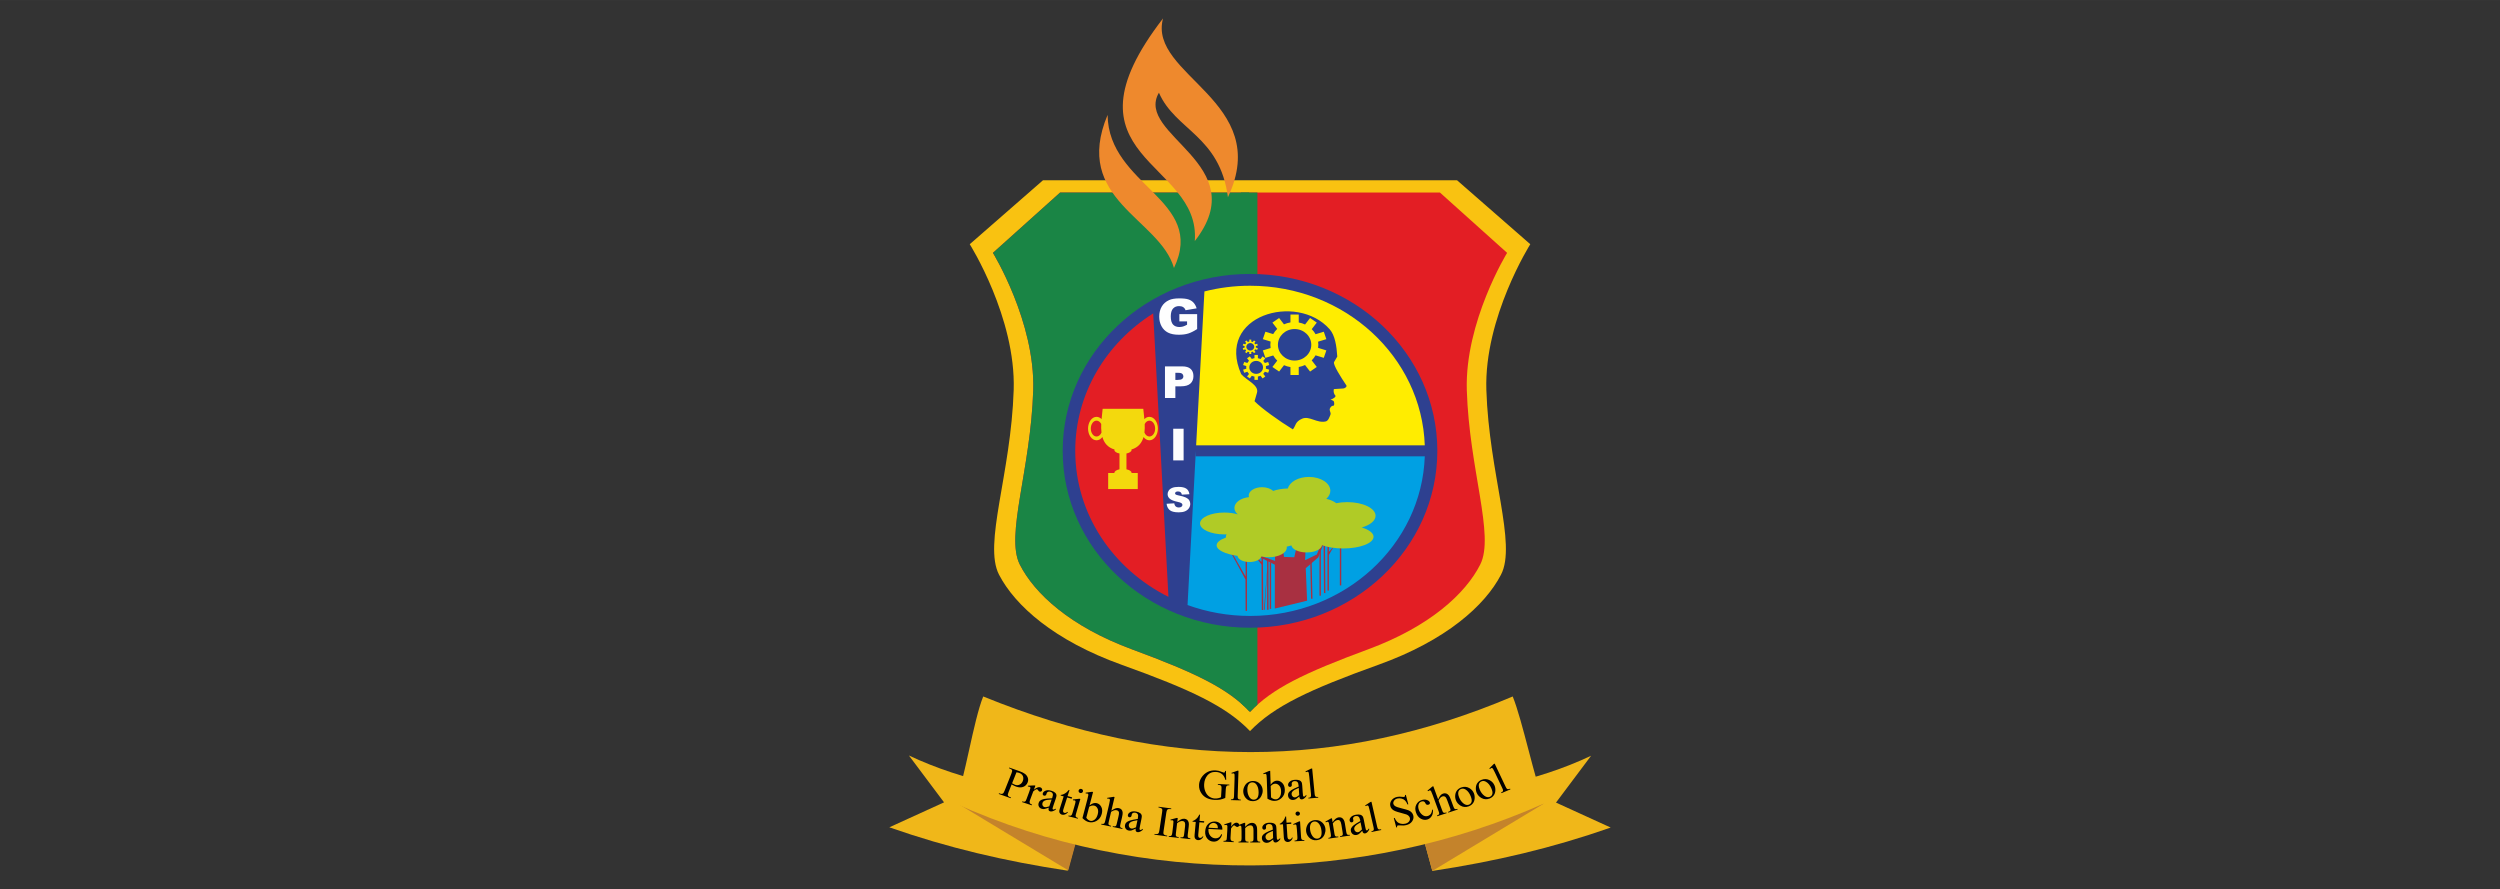
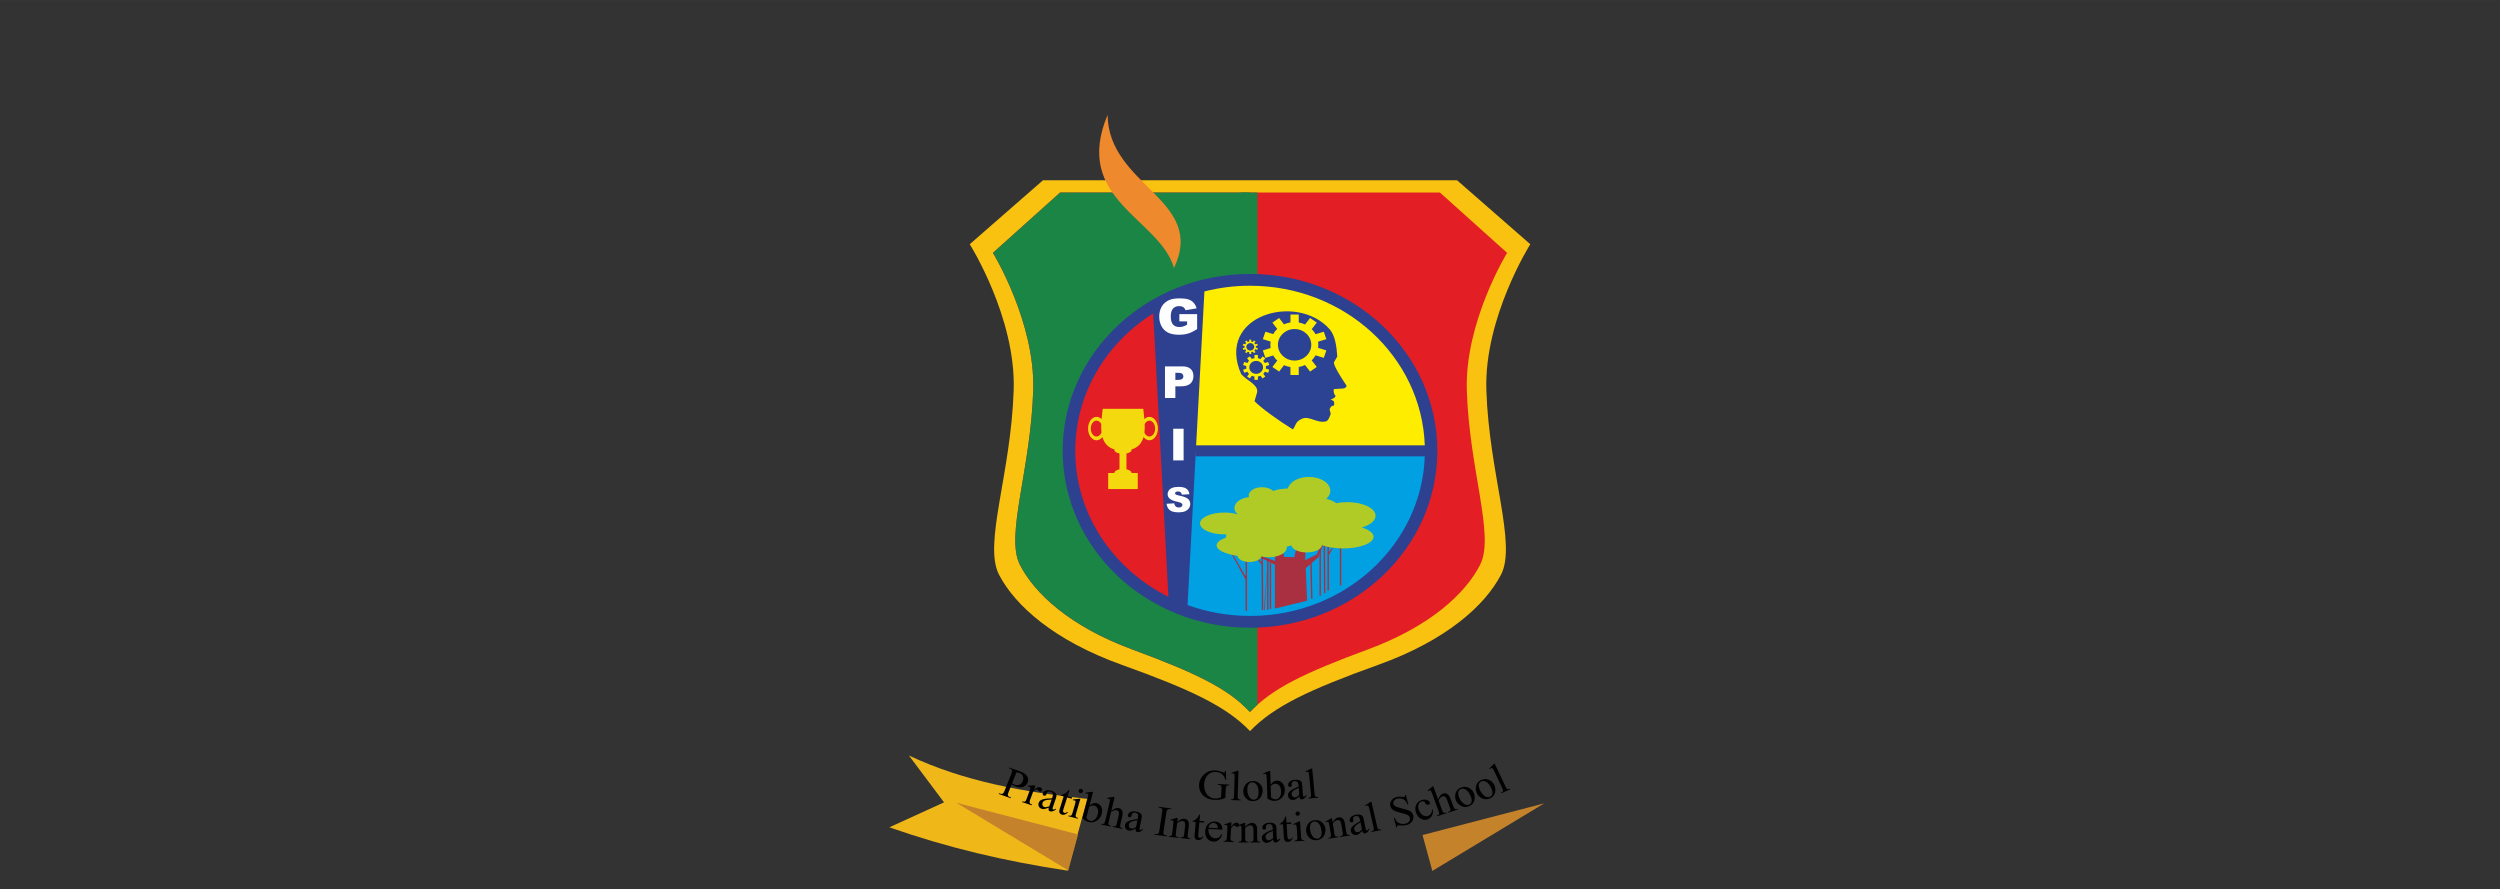
<svg xmlns="http://www.w3.org/2000/svg" xml:space="preserve" width="30.227mm" height="10.753mm" version="1.1" style="shape-rendering:geometricPrecision; text-rendering:geometricPrecision; image-rendering:optimizeQuality; fill-rule:evenodd; clip-rule:evenodd" viewBox="0 0 3014.26 1072.26">
  <rect x="0" y="0" width="3014.26" height="1072.26" fill="#333333" stroke="none" />
  <defs>
    <style type="text/css">
   
    .str0 {stroke:#1A8545;stroke-width:19.94;stroke-miterlimit:22.926}
    .fil0 {fill:none}
    .fil4 {fill:none;fill-rule:nonzero}
    .fil10 {fill:#FFED00}
    .fil8 {fill:#E31E24}
    .fil5 {fill:#EE892D}
    .fil15 {fill:#F0B719}
    .fil14 {fill:#F3D90D}
    .fil16 {fill:#C4832B}
    .fil12 {fill:#A83041}
    .fil13 {fill:#B0CB26}
    .fil3 {fill:#1A8545}
    .fil9 {fill:#00A0E3}
    .fil11 {fill:#2B4392}
    .fil6 {fill:#2E4090}
    .fil7 {fill:#FEFEFE;fill-rule:nonzero}
    .fil2 {fill:#E31E24;fill-rule:nonzero}
    .fil1 {fill:#F9C211;fill-rule:nonzero}
    .fil17 {fill:black;fill-rule:nonzero}
   
  </style>
    <clipPath id="id0" style="clip-rule:nonzero">
      <path d="M1817.13 304.85l-80.99 -72.72 -457.99 0 -80.99 72.72c0,0 51.15,83.28 48.6,165.68 -2.95,95.62 -33.86,175.08 -16.2,210.09 17.69,35.04 60.78,74.8 135.48,102.37 76.59,28.29 115.6,47.16 142.11,75.43 26.52,-28.27 65.53,-47.14 142.11,-75.43 74.7,-27.57 117.82,-67.33 135.48,-102.37 17.67,-35.01 -13.25,-114.47 -16.2,-210.09 -2.54,-82.4 48.59,-165.68 48.59,-165.68z" />
    </clipPath>
  </defs>
  <g id="Layer_x0020_1">
    <rect class="fil0" x="0" y="-0" width="3014.26" height="1072.26" />
    <g id="_3027718206096">
      <path class="fil1" d="M1845.06 294.44l-88.29 -77.11 -499.25 0 -88.29 77.11c0,0 55.75,88.3 52.98,175.68 -3.22,101.4 -36.92,185.65 -17.67,222.77 19.29,37.17 66.26,79.33 147.7,108.56 83.48,30.01 126.02,50.01 154.92,80 28.9,-29.99 71.43,-49.99 154.92,-80 81.43,-29.23 128.44,-71.39 147.69,-108.56 19.27,-37.12 -14.44,-121.37 -17.66,-222.77 -2.77,-87.37 52.97,-175.68 52.97,-175.68z" />
      <path class="fil2" d="M1817.13 304.85l-80.99 -72.72 -457.99 0 -80.99 72.72c0,0 51.15,83.28 48.6,165.68 -2.95,95.62 -33.86,175.08 -16.2,210.09 17.69,35.04 60.78,74.8 135.48,102.37 76.59,28.29 115.6,47.16 142.11,75.43 26.52,-28.27 65.53,-47.14 142.11,-75.43 74.7,-27.57 117.82,-67.33 135.48,-102.37 17.67,-35.01 -13.25,-114.47 -16.2,-210.09 -2.54,-82.4 48.59,-165.68 48.59,-165.68z" />
      <g style="clip-path:url(#id0)">
        <g>
          <polygon id="1" class="fil3 str0" points="990.69,76.93 1506.11,76.93 1506.11,999.66 990.69,999.66 " />
        </g>
      </g>
      <path class="fil4" d="M1817.13 304.85l-80.99 -72.72 -457.99 0 -80.99 72.72c0,0 51.15,83.28 48.6,165.68 -2.95,95.62 -33.86,175.08 -16.2,210.09 17.69,35.04 60.78,74.8 135.48,102.37 76.59,28.29 115.6,47.16 142.11,75.43 26.52,-28.27 65.53,-47.14 142.11,-75.43 74.7,-27.57 117.82,-67.33 135.48,-102.37 17.67,-35.01 -13.25,-114.47 -16.2,-210.09 -2.54,-82.4 48.59,-165.68 48.59,-165.68z" />
      <g>
-         <path class="fil5" d="M1402.26 22.19c-18.54,68.91 133.02,99.39 78.26,215.57 -9.78,-74.23 -63.41,-80.55 -83.2,-126.01 -29.89,51.18 115.76,86.12 43.24,178.9 7.57,-97.63 -169.31,-98.86 -38.3,-268.46z" />
        <path class="fil5" d="M1335.43 138.49c0.98,85.98 119.47,102.1 80.03,184.6 -17.07,-59.81 -122.97,-82.23 -80.03,-184.6z" />
      </g>
      <g>
        <g>
          <path class="fil6" d="M1507.15 330.26c124.73,0 225.85,95.49 225.85,213.3 0,117.8 -101.12,213.29 -225.85,213.29 -124.74,0 -225.86,-95.49 -225.86,-213.29 0,-117.81 101.12,-213.3 225.86,-213.3z" />
          <path class="fil7" d="M1421.96 387.53l0 -8.83 21.45 0 0 18.04c-4.11,2.64 -7.74,4.45 -10.88,5.4 -3.16,0.96 -6.9,1.44 -11.23,1.44 -5.33,0 -9.68,-0.86 -13.03,-2.58 -3.36,-1.71 -5.96,-4.26 -7.81,-7.66 -1.85,-3.38 -2.77,-7.29 -2.77,-11.68 0,-4.63 1.02,-8.65 3.03,-12.08 2.01,-3.41 4.98,-6.01 8.88,-7.79 3.04,-1.38 7.14,-2.05 12.29,-2.05 4.96,0 8.67,0.43 11.12,1.28 2.47,0.85 4.51,2.16 6.12,3.95 1.63,1.78 2.84,4.05 3.66,6.78l-13.35 2.27c-0.56,-1.62 -1.49,-2.84 -2.8,-3.7 -1.33,-0.86 -2.99,-1.28 -5.05,-1.28 -3.03,0 -5.45,1 -7.26,2.99 -1.81,1.99 -2.71,5.16 -2.71,9.46 0,4.58 0.92,7.86 2.74,9.82 1.81,1.96 4.37,2.95 7.63,2.95 1.55,0 3.02,-0.21 4.44,-0.63 1.4,-0.43 3.01,-1.15 4.83,-2.15l0 -3.97 -9.28 0zm-17.35 54.19l20.77 0c4.53,0 7.92,1.01 10.17,3.04 2.25,2.03 3.38,4.94 3.38,8.7 0,3.85 -1.24,6.87 -3.69,9.04 -2.45,2.17 -6.21,3.26 -11.25,3.26l-6.85 0 0 14.12 -12.53 0 0 -38.16zm12.53 16.31l3.07 0c2.43,0 4.13,-0.41 5.12,-1.2 0.98,-0.79 1.47,-1.8 1.47,-3.04 0,-1.2 -0.43,-2.2 -1.29,-3.04 -0.85,-0.84 -2.44,-1.26 -4.8,-1.26l-3.57 0 0 8.54zm-2.57 58.86l12.53 0 0 38.17 -12.53 0 0 -38.17zm-7.96 90.49l9.21 -0.54c0.2,1.41 0.61,2.48 1.23,3.22 1,1.2 2.43,1.79 4.29,1.79 1.39,0 2.45,-0.31 3.2,-0.92 0.75,-0.62 1.13,-1.33 1.13,-2.13 0,-0.77 -0.36,-1.47 -1.07,-2.07 -0.71,-0.61 -2.36,-1.18 -4.96,-1.72 -4.26,-0.9 -7.29,-2.1 -9.1,-3.6 -1.83,-1.5 -2.74,-3.4 -2.74,-5.72 0,-1.53 0.47,-2.96 1.41,-4.32 0.93,-1.36 2.33,-2.42 4.22,-3.19 1.88,-0.78 4.46,-1.17 7.73,-1.17 4.02,0 7.07,0.71 9.18,2.12 2.1,1.41 3.36,3.66 3.76,6.74l-9.13 0.51c-0.24,-1.35 -0.75,-2.33 -1.53,-2.94 -0.79,-0.61 -1.86,-0.92 -3.23,-0.92 -1.13,0 -1.98,0.23 -2.55,0.68 -0.57,0.45 -0.86,1.01 -0.86,1.66 0,0.47 0.24,0.89 0.7,1.27 0.45,0.4 1.53,0.76 3.24,1.1 4.25,0.86 7.28,1.74 9.1,2.62 1.84,0.89 3.18,1.97 4.02,3.29 0.83,1.31 1.25,2.77 1.25,4.4 0,1.89 -0.56,3.65 -1.67,5.27 -1.12,1.61 -2.67,2.82 -4.68,3.65 -1.99,0.83 -4.52,1.25 -7.56,1.25 -5.35,0 -9.04,-0.98 -11.1,-2.91 -2.05,-1.94 -3.22,-4.42 -3.49,-7.41z" />
          <path class="fil8" d="M1408.79 719.6c-66.81,-33.4 -112.35,-99.7 -112.35,-176.04 0,-69.12 37.33,-130.01 93.96,-165.7l18.4 341.73z" />
          <path class="fil9" d="M1441.83 543.71l0 6.5 276.04 0c-3.73,106.84 -96.62,192.41 -210.65,192.41 -26.57,0 -51.97,-4.67 -75.39,-13.14l10 -185.77z" />
          <path class="fil10" d="M1507.21 344.5c114.03,0 206.93,85.57 210.65,192.4l-275.67 0 9.98 -185.53c17.55,-4.48 35.99,-6.87 55.04,-6.87z" />
          <path class="fil11" d="M1603.08 396.85c-39.38,-44.58 -137.81,-16.65 -106.57,54.22 6.35,7.49 21.72,13.21 19.04,22.47l-2.94 10.18c8.36,8.63 29.77,23.89 46.18,33.99 3.77,-4.37 2.4,-9.13 11.22,-12.93 8.69,-3.73 17.83,5.76 28.39,3.33 3.12,-0.72 4.43,-4.96 5.7,-8.07 1.16,-2.82 -2.2,-5.33 -0.27,-8.26 0.9,-1.36 2.01,-2.67 3.43,-2.54 1.97,0.18 1.64,-4.3 0.7,-5.77l-3.76 -1.82c2.81,-0.31 7.12,-3.47 5.82,-4.8 -2.48,-2.54 -2.46,-7.71 -1.41,-7.78l11.13 -0.71c1.76,-0.11 4.57,-2.2 3.63,-3.61 -6.53,-9.7 -16.54,-25.47 -14.88,-28.29l3.86 -6.56c-0.82,-12.85 -2.7,-25.6 -9.27,-33.05zm-47.18 -8.13c-2.75,0.43 -5.36,1.22 -7.8,2.32l-5.87 -7.64 -8.09 5.55 5.83 7.58c-1.93,1.85 -3.58,3.97 -4.89,6.28l-9.39 -2.88 -3.09 8.98 9.37 2.87c-0.39,2.59 -0.39,5.23 0.01,7.82l-9.38 2.87 3.09 8.98 9.42 -2.89c1.32,2.3 2.96,4.41 4.89,6.25l-5.86 7.62 8.09 5.55 5.92 -7.69c2.41,1.09 5.02,1.87 7.75,2.29l0 9.58 10 0 0 -9.67c2.67,-0.47 5.23,-1.3 7.59,-2.4l6.07 7.89 8.09 -5.55 -6.11 -7.96c1.82,-1.8 3.38,-3.84 4.63,-6.06l9.93 3.04 3.09 -8.98 -9.95 -3.05c0.37,-2.47 0.37,-5 0.01,-7.47l9.94 -3.04 -3.09 -8.98 -9.89 3.03c-1.25,-2.23 -2.81,-4.29 -4.64,-6.1l6.08 -7.91 -8.09 -5.55 -6.03 7.84c-2.37,-1.13 -4.94,-1.95 -7.63,-2.42l0 -9.6 -10 0 0 9.5zm5 7.99c-11.1,0 -20.1,8.51 -20.1,19 0,10.49 9,18.99 20.1,18.99 11.11,0 20.11,-8.5 20.11,-18.99 0,-10.49 -9,-19 -20.11,-19zm-48.38 35.11c-1.13,0.18 -2.2,0.51 -3.2,0.96l-2.42 -3.14 -3.33 2.28 2.4 3.12c-0.8,0.77 -1.48,1.64 -2.01,2.58l-3.86 -1.19 -1.28 3.7 3.86 1.19c-0.16,1.07 -0.16,2.15 0,3.21l-3.86 1.19 1.28 3.7 3.88 -1.19c0.54,0.95 1.22,1.8 2,2.57l-2.41 3.13 3.33 2.28 2.43 -3.16c1,0.45 2.07,0.77 3.19,0.95l0 3.94 4.12 0 0 -3.98c1.11,-0.19 2.15,-0.53 3.13,-0.99l2.49 3.24 3.33 -2.28 -2.51 -3.27c0.75,-0.75 1.39,-1.59 1.9,-2.5l4.09 1.26 1.27 -3.7 -4.09 -1.26c0.14,-1.02 0.15,-2.05 0,-3.07l4.09 -1.26 -1.27 -3.7 -4.08 1.26c-0.51,-0.93 -1.16,-1.77 -1.9,-2.51l2.5 -3.26 -3.33 -2.28 -2.48 3.23c-0.98,-0.47 -2.03,-0.81 -3.14,-1l0 -3.96 -4.12 0 0 3.91zm2.06 3.29c-4.58,0 -8.28,3.5 -8.28,7.82 0,4.32 3.7,7.82 8.28,7.82 4.57,0 8.28,-3.5 8.28,-7.82 0,-4.32 -3.71,-7.82 -8.28,-7.82zm-8.3 -23.37c-0.65,0.1 -1.28,0.28 -1.84,0.55l-1.4 -1.81 -1.91 1.32 1.39 1.79c-0.46,0.44 -0.86,0.95 -1.17,1.49l-2.22 -0.68 -0.73 2.12 2.21 0.69c-0.09,0.61 -0.09,1.24 0.01,1.85l-2.22 0.68 0.73 2.13 2.23 -0.69c0.31,0.54 0.7,1.04 1.16,1.48l-1.39 1.8 1.91 1.32 1.41 -1.81c0.57,0.26 1.19,0.44 1.83,0.54l0 2.27 2.37 0 0 -2.29c0.63,-0.11 1.24,-0.31 1.79,-0.57l1.44 1.86 1.92 -1.32 -1.46 -1.88c0.44,-0.43 0.81,-0.91 1.1,-1.44l2.35 0.73 0.74 -2.13 -2.36 -0.73c0.09,-0.58 0.09,-1.18 0.01,-1.77l2.35 -0.73 -0.74 -2.12 -2.34 0.72c-0.29,-0.53 -0.67,-1.02 -1.1,-1.45l1.45 -1.87 -1.92 -1.32 -1.43 1.85c-0.56,-0.26 -1.17,-0.46 -1.8,-0.57l0 -2.28 -2.37 0 0 2.26zm1.19 1.88c-2.63,0 -4.77,2.02 -4.77,4.51 0,2.48 2.13,4.5 4.77,4.5 2.63,0 4.77,-2.01 4.77,-4.5 0,-2.48 -2.13,-4.51 -4.77,-4.51z" />
          <g>
            <polygon class="fil12" points="1537.05,652.33 1544.82,646.42 1548.11,671.45 1560.51,671.88 1564.38,654.8 1574.34,652.33 1573.63,675.36 1587.72,668.52 1595.06,650.79 1597.49,651.14 1589.45,671.99 1574.34,685.04 1575.98,724.22 1537.05,733.7 1537.05,696.16 1537.05,680.86 1505.5,665.16 1537.36,676.32 " />
            <polygon class="fil12" points="1595.86,654.72 1597.57,654.72 1598.05,715.03 1596.34,715.03 " />
            <polygon class="fil12" points="1527.72,673.45 1529.44,673.45 1529.44,735.26 1527.72,735.26 1527.72,691.14 1524.82,735.26 1523.91,735.26 1527.72,688.16 " />
            <polygon class="fil12" points="1521.01,670.7 1522.73,670.7 1523.06,735.44 1521.34,735.44 1521.01,680.71 1511.08,667.51 1521.01,677.6 " />
            <polygon class="fil12" points="1579.78,677.97 1581.48,677.97 1582.45,721.85 1580.75,721.85 " />
            <polygon class="fil12" points="1600.55,656.79 1602.26,656.79 1602.26,665.42 1608.95,657.66 1602.26,669 1602.26,712.07 1600.55,712.07 " />
            <polygon class="fil12" points="1590.9,663.49 1592.6,663.49 1592.6,718.22 1590.9,718.22 " />
            <polygon class="fil12" points="1530.93,677.97 1532.63,677.97 1532.63,734.15 1530.93,734.15 " />
            <polygon class="fil12" points="1501.82,674.59 1503.52,674.59 1503.52,736.47 1501.82,736.47 1501.66,698.64 1482.49,663.47 1485.59,666.69 1501.82,695.1 " />
            <polygon class="fil12" points="1615.45,657.25 1617.16,657.25 1617.16,705.83 1615.45,705.83 " />
          </g>
          <path class="fil13" d="M1478.11 648.11c-0.03,-0.27 -0.05,-0.54 -0.05,-0.81 0,-1.06 0.26,-2.08 0.75,-3.05 -0.87,0.03 -1.76,0.05 -2.64,0.05 -16.17,0 -29.29,-5.89 -29.29,-13.17 0,-7.27 13.11,-13.17 29.29,-13.17 5.99,0 11.57,0.81 16.21,2.19 -2.53,-2.17 -4.03,-4.86 -4.03,-7.76 0,-6.54 7.58,-11.98 17.51,-13 -0.18,-0.61 -0.28,-1.24 -0.28,-1.87 0,-5.59 7.21,-10.12 16.08,-10.12 5.59,0 10.52,1.8 13.4,4.53 4.51,-1.7 10.76,-2.81 17.76,-3 2.03,-7.9 12.63,-13.92 25.41,-13.92 14.23,0 25.77,7.47 25.77,16.67 0,3.64 -1.8,7.01 -4.87,9.75 5.04,1.19 9.2,3.02 11.97,5.26 4.09,-0.83 8.58,-1.3 13.29,-1.3 18.85,0 34.14,7.37 34.14,16.46 0,6.01 -6.69,11.27 -16.68,14.14 8.67,2.58 14.24,6.62 14.24,11.16 0,7.8 -16.4,14.11 -36.64,14.11 -9.9,0 -18.9,-1.52 -25.49,-3.98 -0.53,4.9 -8.6,8.78 -18.47,8.78 -9.64,0 -17.56,-3.71 -18.42,-8.44 -1.76,0.57 -3.67,1.07 -5.7,1.49 0.07,0.37 0.11,0.74 0.11,1.12 0,6.42 -9.78,11.64 -21.84,11.64 -3.13,0 -6.1,-0.36 -8.8,-0.99 -1.02,3.81 -7.04,6.73 -14.32,6.73 -7.73,0 -14.04,-3.29 -14.45,-7.43 -14.84,-2.15 -25.18,-7.02 -25.18,-12.67 0,-3.62 4.25,-6.92 11.2,-9.38z" />
        </g>
        <path class="fil14" d="M1329.48 492.85l48.98 0c0.23,3.33 0.86,7.71 1.31,12.48 1.7,-1.75 3.8,-2.77 6.07,-2.77 5.64,0 10.22,6.33 10.22,14.15 0,7.81 -4.58,14.15 -10.22,14.15 -2.74,0 -5.24,-1.51 -7.08,-3.94 -1.95,6.85 -6.18,12.55 -14.58,15.02 0.07,0.22 0.11,0.43 0.11,0.66 0,1.85 -2.52,3.45 -6.12,4.17l0 19.08c3.6,0.72 6.12,2.31 6.12,4.17 0,0.1 -0.01,0.19 -0.02,0.29l7.53 0 0 19.32 -35.67 0 0 -19.32 7.53 0c-0.01,-0.1 -0.02,-0.19 -0.02,-0.29 0,-1.85 2.52,-3.45 6.12,-4.17l0 -19.08c-3.6,-0.72 -6.12,-2.31 -6.12,-4.17 0,-0.23 0.04,-0.44 0.11,-0.66 -8.41,-2.46 -12.62,-8.17 -14.59,-15.02 -1.83,2.44 -4.33,3.94 -7.07,3.94 -5.64,0 -10.22,-6.34 -10.22,-14.15 0,-7.82 4.58,-14.15 10.22,-14.15 2.27,0 4.38,1.03 6.08,2.77 0.45,-4.78 1.08,-9.15 1.31,-12.48zm-1.4 28.66c-0.43,-3.37 -0.48,-6.87 -0.33,-10.3 -1.26,-2.46 -3.32,-4.07 -5.66,-4.07 -3.82,0 -6.92,4.29 -6.92,9.57 0,5.29 3.1,9.57 6.92,9.57 2.56,0 4.8,-1.92 5.99,-4.78zm52.09 -10.3c0.15,3.43 0.1,6.93 -0.33,10.3 1.2,2.85 3.43,4.78 5.99,4.78 3.82,0 6.92,-4.29 6.92,-9.57 0,-5.29 -3.1,-9.57 -6.92,-9.57 -2.34,0 -4.41,1.61 -5.66,4.07z" />
      </g>
      <g>
        <g>
-           <path class="fil15" d="M1703.36 963.48c75.85,-8.09 148.35,-20.75 215.04,-52.3l-42.32 56.49c21.98,10.03 43.96,20.06 65.94,30.1 -70.53,24.7 -139.53,40.89 -215.05,52.3l-23.6 -86.59z" />
          <path class="fil15" d="M1310.94 963.19c-75.86,-8.09 -148.35,-20.76 -215.05,-52.3l42.33 56.49c-21.98,10.03 -43.96,20.06 -65.94,30.09 70.52,24.71 139.53,40.9 215.04,52.3l23.61 -86.58z" />
        </g>
        <polygon class="fil16" points="1861.93,968.57 1726.97,1050.06 1715.17,1006.78 " />
        <polygon class="fil16" points="1153.07,967.89 1288.03,1049.39 1299.83,1006.09 " />
-         <path class="fil15" d="M1185.47 839.71c219.22,89.41 427.75,89.41 638.42,0 12,29.81 26.04,99.06 38.03,128.86 -219.68,97.99 -484.73,101.67 -710.42,0 12.01,-29.8 21.97,-99.05 33.96,-128.86z" />
      </g>
      <path class="fil0" d="M1159.09 939.74c232.13,95.65 462,107.05 688.72,0" />
      <g>
        <path class="fil17" d="M1219.74 945.74l-3.71 9.3c-0.79,2 -1.06,3.32 -0.78,3.97 0.35,0.91 1.17,1.6 2.43,2.04l1.29 0.46 -0.34 0.87 -14.45 -5.14 0.35 -0.86 1.28 0.45c1.42,0.51 2.62,0.43 3.58,-0.23 0.52,-0.36 1.15,-1.46 1.86,-3.26l8.2 -20.6c0.8,-2 1.08,-3.32 0.82,-3.96 -0.38,-0.93 -1.2,-1.61 -2.48,-2.06l-1.27 -0.45 0.34 -0.87 12.37 4.39c3.01,1.08 5.28,2.21 6.78,3.42 1.51,1.2 2.58,2.71 3.22,4.53 0.64,1.81 0.58,3.68 -0.18,5.58 -1.04,2.6 -2.79,4.39 -5.25,5.36 -2.46,0.99 -5.35,0.9 -8.67,-0.28 -0.81,-0.29 -1.66,-0.66 -2.55,-1.11 -0.91,-0.44 -1.85,-0.97 -2.84,-1.57zm0.54 -1.35c0.81,0.47 1.54,0.87 2.19,1.18 0.64,0.32 1.21,0.57 1.68,0.74 1.73,0.61 3.45,0.5 5.2,-0.32 1.75,-0.81 3.02,-2.21 3.81,-4.21 0.55,-1.38 0.77,-2.76 0.64,-4.15 -0.12,-1.39 -0.62,-2.57 -1.48,-3.54 -0.86,-0.97 -1.97,-1.71 -3.36,-2.19 -0.85,-0.31 -1.98,-0.54 -3.42,-0.71l-5.26 13.2zm28.09 2.91l-1.81 4.89c3.11,-2.62 5.67,-3.61 7.69,-2.94 0.9,0.3 1.56,0.82 1.95,1.55 0.4,0.73 0.48,1.44 0.22,2.13 -0.23,0.62 -0.64,1.08 -1.23,1.36 -0.6,0.29 -1.19,0.33 -1.78,0.13 -0.58,-0.19 -1.13,-0.68 -1.65,-1.47 -0.52,-0.79 -0.96,-1.25 -1.3,-1.36 -0.3,-0.1 -0.69,-0.05 -1.16,0.15 -0.98,0.4 -2.15,1.22 -3.5,2.44l-3.86 10.35c-0.45,1.21 -0.62,2.18 -0.53,2.9 0.05,0.49 0.3,0.98 0.75,1.44 0.45,0.46 1.19,0.86 2.21,1.21l-0.32 0.87 -11.74 -3.89 0.32 -0.88c1.17,0.39 2.09,0.51 2.78,0.35 0.52,-0.12 0.96,-0.42 1.33,-0.93 0.18,-0.24 0.51,-0.99 0.98,-2.24l3.11 -8.38c0.94,-2.52 1.45,-4.03 1.51,-4.55 0.07,-0.52 0.01,-0.94 -0.21,-1.25 -0.2,-0.32 -0.53,-0.55 -0.96,-0.7 -0.52,-0.17 -1.15,-0.24 -1.88,-0.22l0.08 -0.96 7.94 -0.36 1.05 0.35zm16.2 26.5c-2.97,1 -4.81,1.56 -5.51,1.64 -1.04,0.12 -2.07,0.02 -3.09,-0.29 -1.61,-0.5 -2.74,-1.43 -3.42,-2.77 -0.68,-1.36 -0.73,-2.87 -0.14,-4.55 0.36,-1.07 0.94,-1.91 1.71,-2.53 1.07,-0.87 2.61,-1.52 4.65,-1.95 2.04,-0.42 5.28,-0.72 9.71,-0.86l0.3 -0.86c0.75,-2.16 0.9,-3.77 0.45,-4.81 -0.45,-1.03 -1.37,-1.77 -2.76,-2.19 -1.06,-0.32 -1.99,-0.31 -2.8,0.04 -0.82,0.34 -1.35,0.86 -1.6,1.57l-0.42 1.4c-0.26,0.73 -0.65,1.24 -1.19,1.52 -0.53,0.28 -1.12,0.31 -1.76,0.11 -0.63,-0.19 -1.08,-0.55 -1.34,-1.09 -0.25,-0.54 -0.25,-1.17 0,-1.88 0.47,-1.37 1.65,-2.4 3.52,-3.09 1.87,-0.69 4.16,-0.62 6.83,0.21 2.06,0.63 3.63,1.48 4.72,2.53 0.83,0.79 1.29,1.78 1.4,2.98 0.07,0.77 -0.26,2.21 -0.98,4.32l-2.56 7.4c-0.71,2.07 -1.11,3.37 -1.19,3.86 -0.07,0.49 -0.04,0.85 0.09,1.07 0.15,0.22 0.34,0.37 0.59,0.44 0.28,0.09 0.53,0.1 0.78,0.06 0.42,-0.1 1.31,-0.47 2.64,-1.11l-0.46 1.34c-2.72,1.81 -4.94,2.45 -6.66,1.91 -0.83,-0.25 -1.4,-0.72 -1.71,-1.41 -0.3,-0.7 -0.24,-1.7 0.2,-2.99zm0.53 -1.56l2.87 -8.3c-2.88,0.16 -4.77,0.33 -5.65,0.5 -1.58,0.29 -2.78,0.72 -3.62,1.31 -0.84,0.59 -1.41,1.33 -1.73,2.22 -0.39,1.15 -0.36,2.2 0.11,3.19 0.47,0.98 1.18,1.61 2.12,1.89 1.29,0.4 3.25,0.12 5.89,-0.82zm24.39 -19.66l-2.29 7.22 5.43 1.55 -0.52 1.63 -5.45 -1.5 -4.54 14.26c-0.45,1.43 -0.54,2.45 -0.26,3.06 0.26,0.62 0.74,1.03 1.42,1.22 0.56,0.16 1.15,0.15 1.78,-0.03 0.63,-0.19 1.19,-0.56 1.69,-1.13l0.99 0.28c-1.1,1.42 -2.31,2.36 -3.65,2.86 -1.35,0.48 -2.59,0.56 -3.75,0.24 -0.78,-0.23 -1.48,-0.65 -2.09,-1.27 -0.62,-0.62 -0.97,-1.37 -1.09,-2.23 -0.11,-0.86 0.08,-2.07 0.59,-3.67l4.72 -14.84 -3.69 -1.05 0.24 -0.77c1.05,-0.08 2.19,-0.4 3.44,-0.95 1.25,-0.56 2.42,-1.31 3.56,-2.24 0.59,-0.49 1.49,-1.45 2.7,-2.86l0.78 0.22zm14.35 -1.39c0.71,0.19 1.25,0.59 1.62,1.19 0.36,0.61 0.45,1.25 0.25,1.91 -0.19,0.68 -0.62,1.2 -1.26,1.55 -0.65,0.36 -1.33,0.44 -2.03,0.26 -0.72,-0.19 -1.27,-0.59 -1.64,-1.21 -0.37,-0.62 -0.45,-1.27 -0.26,-1.94 0.2,-0.67 0.62,-1.18 1.26,-1.53 0.64,-0.34 1.33,-0.42 2.06,-0.23zm-1.27 12.13l-5.19 17.81c-0.4,1.38 -0.56,2.32 -0.47,2.83 0.07,0.52 0.29,0.94 0.64,1.27 0.36,0.33 1.09,0.65 2.2,0.94l-0.26 0.89 -11.37 -2.95 0.26 -0.89c1.14,0.29 1.93,0.39 2.37,0.28 0.46,-0.1 0.86,-0.37 1.24,-0.79 0.37,-0.42 0.75,-1.32 1.15,-2.67l2.49 -8.56c0.69,-2.38 1.06,-3.95 1.12,-4.7 0.03,-0.55 -0.05,-0.95 -0.26,-1.22 -0.19,-0.27 -0.51,-0.46 -0.95,-0.57 -0.48,-0.13 -1.1,-0.15 -1.84,-0.09l-0.1 -0.99 7.84 -0.89 1.13 0.29zm11.08 7.78c3.07,-2.48 5.92,-3.41 8.57,-2.79 2.41,0.57 4.27,2.04 5.55,4.42 1.29,2.37 1.48,5.26 0.59,8.64 -1.05,3.95 -3.27,6.81 -6.68,8.58 -2.94,1.52 -5.87,1.92 -8.81,1.24 -1.38,-0.32 -2.7,-0.88 -3.99,-1.69 -1.31,-0.81 -2.55,-1.86 -3.78,-3.15l6.05 -23.01c0.67,-2.52 1.02,-4.09 1.04,-4.71 0.02,-0.62 -0.08,-1.06 -0.29,-1.34 -0.23,-0.27 -0.54,-0.46 -0.96,-0.56 -0.48,-0.11 -1.12,-0.12 -1.91,-0.03l-0.12 -0.99 7.84 -1.06 1.16 0.27 -4.26 16.17zm-0.41 1.55l-3.5 13.29c0.67,1.01 1.41,1.83 2.23,2.46 0.83,0.63 1.73,1.07 2.71,1.3 1.56,0.37 3.22,-0.1 5,-1.4 1.77,-1.31 3.07,-3.5 3.88,-6.58 0.75,-2.85 0.65,-5.2 -0.3,-7.03 -0.94,-1.84 -2.26,-2.97 -3.99,-3.37 -0.91,-0.22 -1.87,-0.22 -2.89,0.01 -0.78,0.17 -1.82,0.61 -3.14,1.32zm30.6 -11.69l-3.86 16.38c2.38,-1.59 4.21,-2.54 5.46,-2.87 1.25,-0.32 2.45,-0.37 3.57,-0.13 1.35,0.28 2.42,0.88 3.23,1.78 0.8,0.9 1.26,2.15 1.37,3.75 0.08,1.13 -0.2,3.07 -0.86,5.84l-1.86 7.94c-0.33,1.41 -0.44,2.39 -0.32,2.97 0.08,0.42 0.3,0.79 0.66,1.11 0.36,0.31 1.09,0.58 2.18,0.81l-0.22 0.91 -11.61 -2.44 0.21 -0.9 0.54 0.11c1.11,0.23 1.9,0.24 2.41,0.01 0.51,-0.23 0.92,-0.63 1.23,-1.21 0.12,-0.25 0.32,-1.01 0.62,-2.26l1.87 -7.95c0.57,-2.45 0.82,-4.09 0.73,-4.92 -0.08,-0.83 -0.38,-1.49 -0.88,-1.99 -0.49,-0.51 -1.17,-0.85 -1.99,-1.03 -0.85,-0.18 -1.78,-0.15 -2.79,0.08 -1.02,0.24 -2.31,0.87 -3.9,1.88l-2.79 11.87c-0.36,1.52 -0.5,2.49 -0.4,2.9 0.09,0.41 0.35,0.8 0.79,1.15 0.43,0.36 1.25,0.66 2.44,0.91l-0.21 0.91 -11.72 -2.46 0.21 -0.9c1.06,0.22 1.9,0.24 2.58,0.06 0.38,-0.1 0.73,-0.35 1.04,-0.76 0.31,-0.41 0.64,-1.32 0.97,-2.7l4.78 -20.29c0.6,-2.54 0.9,-4.12 0.91,-4.73 0,-0.62 -0.1,-1.06 -0.31,-1.32 -0.22,-0.27 -0.56,-0.46 -1,-0.55 -0.36,-0.07 -0.99,-0.06 -1.85,0.03l-0.15 -0.99 7.73 -1.26 1.2 0.25zm25.5 38.1c-2.82,1.34 -4.57,2.09 -5.26,2.25 -1.02,0.24 -2.06,0.27 -3.12,0.07 -1.66,-0.31 -2.9,-1.1 -3.74,-2.35 -0.85,-1.27 -1.1,-2.76 -0.74,-4.5 0.23,-1.11 0.69,-2.01 1.38,-2.71 0.95,-0.99 2.39,-1.8 4.36,-2.47 1.97,-0.66 5.15,-1.32 9.53,-1.96l0.18 -0.89c0.47,-2.24 0.42,-3.84 -0.17,-4.83 -0.58,-0.97 -1.59,-1.59 -3.03,-1.85 -1.08,-0.2 -2,-0.08 -2.76,0.36 -0.78,0.44 -1.24,1.01 -1.39,1.74l-0.24 1.44c-0.16,0.76 -0.48,1.31 -0.98,1.64 -0.5,0.34 -1.08,0.44 -1.74,0.32 -0.65,-0.12 -1.14,-0.43 -1.46,-0.93 -0.32,-0.51 -0.41,-1.14 -0.25,-1.86 0.29,-1.42 1.32,-2.57 3.09,-3.48 1.78,-0.9 4.05,-1.09 6.81,-0.58 2.12,0.39 3.79,1.05 5.01,1.97 0.92,0.69 1.52,1.63 1.78,2.8 0.17,0.75 0.03,2.22 -0.42,4.4l-1.59 7.64c-0.44,2.13 -0.67,3.46 -0.68,3.96 -0.01,0.5 0.06,0.85 0.22,1.06 0.17,0.19 0.39,0.32 0.65,0.37 0.28,0.05 0.54,0.04 0.77,-0.03 0.41,-0.15 1.24,-0.62 2.49,-1.41l-0.29 1.38c-2.46,2.11 -4.59,3 -6.36,2.67 -0.86,-0.16 -1.49,-0.56 -1.87,-1.21 -0.39,-0.66 -0.45,-1.66 -0.19,-2.99zm0.33 -1.61l1.78 -8.57c-2.84,0.5 -4.69,0.88 -5.54,1.15 -1.53,0.47 -2.67,1.04 -3.43,1.72 -0.76,0.68 -1.23,1.48 -1.42,2.41 -0.25,1.18 -0.07,2.22 0.52,3.14 0.59,0.92 1.38,1.47 2.35,1.65 1.33,0.25 3.23,-0.26 5.74,-1.5zm37.64 10.03l-0.14 0.92 -15.28 -2.03 0.14 -0.92 1.26 0.17c1.49,0.2 2.61,-0.07 3.4,-0.79 0.51,-0.47 0.9,-1.72 1.2,-3.73l3.26 -21.8c0.25,-1.71 0.3,-2.84 0.16,-3.41 -0.12,-0.44 -0.42,-0.85 -0.93,-1.22 -0.71,-0.5 -1.49,-0.8 -2.33,-0.92l-1.27 -0.16 0.14 -0.92 15.28 2.03 -0.13 0.92 -1.29 -0.18c-1.45,-0.19 -2.57,0.08 -3.35,0.79 -0.52,0.48 -0.93,1.72 -1.23,3.74l-3.25 21.79c-0.26,1.71 -0.31,2.84 -0.17,3.42 0.11,0.44 0.43,0.84 0.95,1.22 0.69,0.49 1.46,0.79 2.29,0.91l1.29 0.17zm12.11 -16.42c3.2,-2.88 6.08,-4.19 8.64,-3.92 1.32,0.14 2.41,0.58 3.28,1.3 0.89,0.72 1.51,1.83 1.9,3.32 0.26,1.05 0.27,2.59 0.02,4.65l-1.17 9.75c-0.17,1.44 -0.16,2.42 0.02,2.97 0.14,0.42 0.42,0.78 0.81,1.06 0.41,0.27 1.19,0.48 2.33,0.6l-0.11 0.92 -11.93 -1.28 0.11 -0.92 0.51 0.06c1.12,0.11 1.91,0.04 2.4,-0.24 0.48,-0.27 0.85,-0.72 1.1,-1.32 0.1,-0.24 0.23,-1.02 0.39,-2.31l1.12 -9.39c0.25,-2.08 0.15,-3.64 -0.31,-4.64 -0.45,-1.01 -1.35,-1.58 -2.69,-1.72 -2.08,-0.23 -4.29,0.63 -6.6,2.58l-1.45 12.1c-0.19,1.54 -0.2,2.49 -0.06,2.88 0.2,0.5 0.5,0.89 0.9,1.16 0.41,0.27 1.27,0.47 2.59,0.62l-0.11 0.92 -11.99 -1.29 0.11 -0.92 0.53 0.06c1.24,0.13 2.09,-0.07 2.6,-0.61 0.5,-0.54 0.85,-1.64 1.05,-3.29l1.02 -8.46c0.33,-2.74 0.46,-4.42 0.4,-5.03 -0.06,-0.61 -0.22,-1.05 -0.46,-1.29 -0.24,-0.24 -0.6,-0.39 -1.05,-0.44 -0.5,-0.05 -1.1,0.01 -1.81,0.19l-0.28 -0.97 7.62 -2.02 1.14 0.12 -0.57 4.79zm27.49 -8.91l-0.67 7.52 5.65 0.46 -0.16 1.69 -5.65 -0.41 -1.34 14.84c-0.14,1.49 0,2.5 0.41,3.05 0.39,0.56 0.95,0.86 1.65,0.92 0.59,0.05 1.17,-0.08 1.75,-0.39 0.57,-0.29 1.05,-0.77 1.41,-1.42l1.03 0.08c-0.77,1.6 -1.76,2.76 -2.95,3.5 -1.22,0.74 -2.41,1.07 -3.62,0.97 -0.81,-0.07 -1.59,-0.34 -2.31,-0.83 -0.75,-0.49 -1.26,-1.15 -1.56,-1.97 -0.3,-0.82 -0.38,-2.05 -0.23,-3.71l1.4 -15.44 -3.85 -0.31 0.07 -0.8c1.01,-0.28 2.05,-0.82 3.15,-1.6 1.11,-0.79 2.09,-1.75 3.01,-2.88 0.46,-0.6 1.13,-1.72 2.01,-3.33l0.81 0.06zm10.11 17.26c-0.22,3.39 0.5,6.09 2.14,8.12 1.66,2.01 3.67,3.09 6.06,3.21 1.58,0.09 2.99,-0.25 4.21,-1.01 1.23,-0.75 2.3,-2.11 3.21,-4.09l0.79 0.55c-0.51,2.28 -1.72,4.32 -3.6,6.09 -1.89,1.78 -4.19,2.59 -6.86,2.45 -2.91,-0.16 -5.35,-1.36 -7.29,-3.61 -1.93,-2.25 -2.8,-5.19 -2.59,-8.8 0.24,-3.92 1.49,-6.91 3.74,-8.98 2.26,-2.08 4.99,-3.03 8.21,-2.86 2.7,0.14 4.89,1.11 6.53,2.89 1.65,1.78 2.38,4.09 2.21,6.93l-16.76 -0.9zm0.09 -1.44l11.23 0.6c0,-1.48 -0.12,-2.51 -0.37,-3.13 -0.38,-0.95 -1,-1.72 -1.84,-2.29 -0.84,-0.59 -1.74,-0.9 -2.69,-0.95 -1.47,-0.08 -2.81,0.39 -4.03,1.4 -1.22,1.02 -1.98,2.47 -2.29,4.38zm27.63 -6.44l-0.31 5.19c2.22,-3.35 4.4,-4.97 6.52,-4.85 0.96,0.05 1.74,0.37 2.34,0.97 0.6,0.59 0.88,1.26 0.83,1.99 -0.04,0.66 -0.3,1.2 -0.78,1.63 -0.49,0.43 -1.05,0.62 -1.67,0.59 -0.62,-0.03 -1.29,-0.36 -2.01,-0.98 -0.73,-0.63 -1.29,-0.95 -1.65,-0.97 -0.31,-0.02 -0.67,0.14 -1.06,0.45 -0.83,0.65 -1.72,1.74 -2.65,3.26l-0.66 10.96c-0.08,1.28 0.04,2.26 0.34,2.93 0.19,0.46 0.58,0.86 1.14,1.18 0.57,0.33 1.4,0.52 2.49,0.58l-0.06 0.93 -12.43 -0.67 0.06 -0.92c1.23,0.06 2.15,-0.07 2.77,-0.4 0.46,-0.25 0.79,-0.66 1,-1.24 0.11,-0.28 0.2,-1.09 0.28,-2.41l0.54 -8.87c0.16,-2.66 0.2,-4.25 0.11,-4.77 -0.09,-0.51 -0.27,-0.9 -0.57,-1.15 -0.3,-0.25 -0.68,-0.39 -1.13,-0.41 -0.55,-0.03 -1.18,0.07 -1.87,0.28l-0.21 -0.94 7.52 -2.42 1.11 0.05zm16.59 5.38c2.83,-3.21 5.53,-4.83 8.11,-4.83 1.33,0 2.46,0.31 3.42,0.94 0.96,0.62 1.72,1.66 2.28,3.09 0.39,1.01 0.59,2.54 0.59,4.62l0.02 9.81c0,1.45 0.13,2.42 0.37,2.94 0.19,0.41 0.51,0.74 0.94,0.97 0.44,0.23 1.23,0.35 2.39,0.35l0 0.93 -12.01 0.01 0 -0.92 0.51 0c1.12,-0.01 1.9,-0.17 2.35,-0.5 0.45,-0.32 0.77,-0.8 0.94,-1.43 0.07,-0.25 0.1,-1.04 0.1,-2.34l-0.01 -9.45c-0.01,-2.09 -0.3,-3.62 -0.87,-4.57 -0.58,-0.95 -1.54,-1.42 -2.89,-1.42 -2.09,0 -4.18,1.09 -6.24,3.27l0.02 12.19c0,1.55 0.1,2.49 0.29,2.86 0.26,0.48 0.6,0.83 1.04,1.06 0.44,0.22 1.32,0.33 2.64,0.33l0 0.93 -12.06 0.01 0 -0.92 0.53 0c1.25,-0.01 2.07,-0.3 2.51,-0.89 0.43,-0.59 0.65,-1.72 0.65,-3.38l-0.02 -8.52c0,-2.75 -0.07,-4.43 -0.21,-5.03 -0.13,-0.61 -0.34,-1.02 -0.61,-1.24 -0.27,-0.21 -0.64,-0.32 -1.1,-0.32 -0.5,0 -1.09,0.13 -1.78,0.38l-0.4 -0.93 7.33 -2.83 1.15 0 0.01 4.82zm33.71 15.23c-2.43,1.89 -3.96,3 -4.59,3.3 -0.94,0.45 -1.94,0.69 -3.02,0.72 -1.69,0.05 -3.09,-0.46 -4.21,-1.51 -1.13,-1.06 -1.72,-2.46 -1.78,-4.24 -0.03,-1.12 0.2,-2.1 0.71,-2.92 0.68,-1.17 1.9,-2.27 3.66,-3.33 1.78,-1.06 4.71,-2.36 8.84,-3.92l-0.03 -0.9c-0.08,-2.28 -0.51,-3.84 -1.31,-4.67 -0.8,-0.83 -1.92,-1.22 -3.39,-1.18 -1.11,0.03 -1.98,0.34 -2.61,0.93 -0.65,0.59 -0.97,1.25 -0.94,1.98l0.1 1.45c0.03,0.78 -0.16,1.38 -0.57,1.8 -0.4,0.44 -0.95,0.66 -1.62,0.68 -0.66,0.02 -1.21,-0.18 -1.65,-0.61 -0.43,-0.42 -0.66,-1.02 -0.68,-1.77 -0.05,-1.44 0.69,-2.78 2.2,-4.04 1.52,-1.25 3.69,-1.91 6.5,-1.99 2.16,-0.06 3.94,0.23 5.35,0.88 1.06,0.48 1.85,1.27 2.39,2.35 0.34,0.71 0.55,2.16 0.62,4.38l0.26 7.78c0.07,2.18 0.16,3.52 0.27,4.01 0.1,0.49 0.26,0.82 0.46,0.98 0.22,0.16 0.46,0.24 0.72,0.23 0.29,-0.01 0.54,-0.07 0.75,-0.19 0.36,-0.24 1.06,-0.87 2.09,-1.89l0.04 1.4c-1.9,2.58 -3.76,3.9 -5.57,3.95 -0.87,0.03 -1.58,-0.24 -2.1,-0.79 -0.54,-0.56 -0.84,-1.52 -0.9,-2.87zm-0.05 -1.64l-0.29 -8.73c-2.65,1.08 -4.36,1.84 -5.14,2.28 -1.38,0.78 -2.35,1.57 -2.94,2.38 -0.58,0.83 -0.85,1.71 -0.82,2.65 0.04,1.21 0.46,2.18 1.26,2.96 0.78,0.77 1.69,1.14 2.67,1.11 1.36,-0.04 3.1,-0.93 5.26,-2.66zm15.67 -26.13l0.49 7.52 5.66 -0.32 0.11 1.69 -5.66 0.38 0.96 14.86c0.1,1.49 0.39,2.48 0.87,2.97 0.48,0.49 1.08,0.72 1.78,0.68 0.6,-0.04 1.15,-0.24 1.68,-0.62 0.52,-0.38 0.91,-0.92 1.17,-1.61l1.03 -0.06c-0.51,1.69 -1.31,2.97 -2.38,3.87 -1.09,0.9 -2.22,1.39 -3.42,1.46 -0.82,0.04 -1.63,-0.12 -2.43,-0.51 -0.81,-0.38 -1.42,-0.96 -1.83,-1.74 -0.42,-0.77 -0.69,-1.97 -0.8,-3.64l-1 -15.47 -3.85 0.22 -0.05 -0.79c0.95,-0.43 1.9,-1.1 2.87,-2.01 0.97,-0.94 1.8,-2.01 2.53,-3.27 0.36,-0.65 0.86,-1.84 1.48,-3.57l0.82 -0.04zm13.86 -5.94c0.73,-0.04 1.38,0.17 1.93,0.63 0.55,0.46 0.85,1.05 0.89,1.74 0.05,0.7 -0.17,1.32 -0.66,1.84 -0.49,0.54 -1.11,0.82 -1.83,0.86 -0.75,0.05 -1.41,-0.16 -1.96,-0.64 -0.56,-0.47 -0.86,-1.06 -0.91,-1.76 -0.04,-0.69 0.18,-1.31 0.66,-1.82 0.5,-0.52 1.13,-0.81 1.88,-0.85zm2.95 11.86l1.19 18.44c0.09,1.43 0.26,2.37 0.52,2.82 0.25,0.47 0.6,0.8 1.05,1.01 0.45,0.2 1.25,0.28 2.39,0.21l0.06 0.93 -11.77 0.67 -0.06 -0.92c1.18,-0.07 1.96,-0.23 2.35,-0.46 0.39,-0.24 0.69,-0.62 0.9,-1.13 0.2,-0.51 0.26,-1.47 0.17,-2.88l-0.58 -8.86c-0.16,-2.47 -0.34,-4.06 -0.54,-4.79 -0.16,-0.52 -0.38,-0.88 -0.67,-1.07 -0.27,-0.2 -0.64,-0.28 -1.09,-0.25 -0.5,0.03 -1.09,0.19 -1.78,0.48l-0.43 -0.91 7.11 -3.23 1.17 -0.07zm17.82 -1.52c3.67,-0.32 6.74,0.74 9.21,3.18 2.09,2.07 3.29,4.58 3.58,7.49 0.2,2.04 -0.13,4.16 -0.96,6.34 -0.84,2.18 -2.12,3.89 -3.84,5.12 -1.73,1.22 -3.71,1.92 -5.94,2.11 -3.65,0.32 -6.69,-0.81 -9.09,-3.36 -2.04,-2.16 -3.2,-4.67 -3.48,-7.55 -0.2,-2.09 0.15,-4.23 1.05,-6.39 0.9,-2.16 2.2,-3.83 3.91,-4.97 1.71,-1.15 3.56,-1.8 5.56,-1.97zm-0.66 1.71c-0.93,0.08 -1.84,0.42 -2.74,1.03 -0.89,0.61 -1.57,1.59 -2.01,2.94 -0.46,1.37 -0.59,3.08 -0.38,5.14 0.32,3.32 1.3,6.12 2.93,8.42 1.63,2.28 3.59,3.33 5.88,3.13 1.71,-0.15 3.04,-0.94 4.03,-2.35 0.98,-1.43 1.32,-3.76 1.01,-6.99 -0.4,-4.06 -1.64,-7.16 -3.7,-9.32 -1.41,-1.5 -3.08,-2.15 -5.02,-1.98zm22.09 0.89c2.3,-3.58 4.72,-5.55 7.26,-5.92 1.31,-0.19 2.48,-0.04 3.53,0.44 1.05,0.48 1.95,1.4 2.74,2.74 0.55,0.94 0.99,2.43 1.32,4.48l1.57 9.7c0.24,1.44 0.52,2.37 0.85,2.86 0.25,0.38 0.62,0.65 1.07,0.82 0.47,0.17 1.28,0.17 2.42,0.01l0.15 0.91 -11.87 1.72 -0.15 -0.92 0.5 -0.07c1.11,-0.16 1.86,-0.43 2.25,-0.82 0.39,-0.39 0.63,-0.9 0.7,-1.55 0.03,-0.26 -0.06,-1.04 -0.27,-2.33l-1.51 -9.33c-0.34,-2.07 -0.87,-3.55 -1.59,-4.41 -0.72,-0.86 -1.75,-1.18 -3.08,-0.99 -2.06,0.3 -3.96,1.67 -5.65,4.12l1.94 12.04c0.25,1.54 0.5,2.46 0.75,2.79 0.33,0.44 0.72,0.74 1.19,0.91 0.47,0.15 1.36,0.14 2.67,-0.05l0.15 0.91 -11.93 1.73 -0.15 -0.92 0.53 -0.07c1.23,-0.18 2,-0.59 2.34,-1.24 0.33,-0.64 0.37,-1.78 0.1,-3.43l-1.37 -8.42c-0.44,-2.72 -0.77,-4.37 -1,-4.95 -0.23,-0.58 -0.5,-0.96 -0.8,-1.13 -0.3,-0.17 -0.69,-0.23 -1.14,-0.17 -0.49,0.07 -1.05,0.29 -1.7,0.63l-0.54 -0.86 6.8 -3.84 1.13 -0.16 0.77 4.77zm35.74 10.26c-2.1,2.22 -3.44,3.53 -4.02,3.92 -0.86,0.58 -1.81,0.96 -2.87,1.15 -1.66,0.28 -3.12,-0.02 -4.4,-0.9 -1.28,-0.89 -2.08,-2.19 -2.42,-3.94 -0.22,-1.1 -0.15,-2.1 0.22,-2.99 0.5,-1.25 1.54,-2.51 3.1,-3.81 1.58,-1.3 4.28,-3 8.11,-5.14l-0.18 -0.88c-0.43,-2.24 -1.11,-3.72 -2.02,-4.43 -0.92,-0.71 -2.1,-0.94 -3.54,-0.69 -1.09,0.19 -1.9,0.62 -2.44,1.3 -0.55,0.67 -0.75,1.37 -0.61,2.09l0.33 1.42c0.15,0.76 0.06,1.38 -0.27,1.86 -0.33,0.48 -0.84,0.78 -1.5,0.9 -0.65,0.11 -1.23,-0.01 -1.72,-0.37 -0.5,-0.36 -0.82,-0.91 -0.96,-1.65 -0.28,-1.42 0.24,-2.85 1.54,-4.31 1.3,-1.45 3.34,-2.41 6.11,-2.89 2.12,-0.37 3.93,-0.34 5.42,0.1 1.12,0.33 2.03,1 2.73,1.99 0.45,0.64 0.89,2.06 1.32,4.24l1.5 7.66c0.41,2.14 0.72,3.45 0.9,3.92 0.18,0.47 0.39,0.77 0.62,0.9 0.24,0.13 0.48,0.17 0.74,0.13 0.29,-0.05 0.52,-0.15 0.71,-0.3 0.32,-0.28 0.92,-1.01 1.78,-2.17l0.27 1.39c-1.48,2.82 -3.11,4.38 -4.89,4.69 -0.86,0.15 -1.6,-0.01 -2.21,-0.47 -0.62,-0.48 -1.07,-1.39 -1.34,-2.72zm-0.32 -1.61l-1.68 -8.59c-2.45,1.45 -4.02,2.43 -4.71,2.98 -1.24,0.97 -2.08,1.88 -2.53,2.78 -0.44,0.9 -0.56,1.8 -0.38,2.73 0.23,1.19 0.8,2.1 1.71,2.75 0.9,0.65 1.84,0.89 2.82,0.72 1.33,-0.23 2.92,-1.36 4.77,-3.38zm11.44 -33.35l6.8 29.79c0.32,1.4 0.64,2.3 0.96,2.71 0.32,0.41 0.73,0.69 1.24,0.84 0.49,0.14 1.36,0.08 2.58,-0.17l0.21 0.91 -11.64 2.37 -0.2 -0.91c1.09,-0.22 1.8,-0.48 2.15,-0.77 0.35,-0.29 0.58,-0.71 0.7,-1.24 0.11,-0.53 0.01,-1.49 -0.3,-2.87l-4.67 -20.41c-0.58,-2.5 -0.99,-4.03 -1.23,-4.58 -0.26,-0.55 -0.55,-0.91 -0.86,-1.06 -0.32,-0.16 -0.69,-0.2 -1.1,-0.11 -0.45,0.09 -0.99,0.34 -1.62,0.74l-0.65 -0.82 6.43 -4.19 1.18 -0.24zm41.44 -8.35l2.99 11.4 -0.95 0.23c-0.89,-2.12 -1.89,-3.74 -3.04,-4.85 -1.14,-1.11 -2.55,-1.86 -4.24,-2.28 -1.68,-0.42 -3.3,-0.44 -4.89,-0.07 -1.79,0.42 -3.13,1.28 -4.03,2.58 -0.9,1.31 -1.19,2.62 -0.84,3.93 0.27,1.01 0.88,1.84 1.83,2.49 1.39,0.97 4.35,2 8.89,3.08 3.71,0.9 6.27,1.65 7.7,2.24 1.43,0.61 2.62,1.44 3.58,2.48 0.96,1.06 1.62,2.23 1.95,3.55 0.66,2.5 0.2,4.9 -1.38,7.18 -1.59,2.29 -3.99,3.82 -7.22,4.57 -1.02,0.24 -1.98,0.39 -2.92,0.45 -0.56,0.05 -1.74,0 -3.55,-0.12 -1.8,-0.12 -2.93,-0.13 -3.38,-0.02 -0.44,0.1 -0.74,0.3 -0.93,0.6 -0.18,0.31 -0.23,0.86 -0.15,1.66l-0.95 0.22 -2.97 -11.3 0.95 -0.23c1.08,2.26 2.13,3.9 3.2,4.9 1.07,1 2.48,1.71 4.24,2.11 1.76,0.42 3.57,0.41 5.42,-0.02 2.14,-0.51 3.71,-1.45 4.67,-2.8 0.97,-1.38 1.26,-2.79 0.87,-4.25 -0.21,-0.82 -0.67,-1.59 -1.35,-2.3 -0.7,-0.72 -1.63,-1.33 -2.81,-1.8 -0.8,-0.34 -2.9,-0.94 -6.31,-1.81 -3.41,-0.87 -5.87,-1.63 -7.39,-2.27 -1.51,-0.64 -2.75,-1.46 -3.7,-2.43 -0.96,-0.99 -1.61,-2.16 -1.96,-3.52 -0.63,-2.36 -0.19,-4.64 1.29,-6.8 1.48,-2.15 3.71,-3.59 6.68,-4.28 1.86,-0.44 3.94,-0.47 6.25,-0.1 1.08,0.18 1.8,0.22 2.19,0.13 0.45,-0.11 0.79,-0.32 1.01,-0.64 0.21,-0.32 0.31,-0.87 0.28,-1.68l0.96 -0.22zm32.6 17.93c0.34,3.08 -0.16,5.65 -1.48,7.74 -1.31,2.08 -3.06,3.45 -5.28,4.1 -2.63,0.79 -5.29,0.42 -7.93,-1.1 -2.65,-1.5 -4.57,-4.03 -5.74,-7.59 -1.14,-3.44 -0.99,-6.55 0.47,-9.35 1.46,-2.78 3.7,-4.63 6.74,-5.53 2.27,-0.67 4.33,-0.65 6.18,0.06 1.84,0.7 2.97,1.67 3.38,2.9 0.2,0.6 0.15,1.15 -0.14,1.65 -0.29,0.5 -0.8,0.86 -1.55,1.08 -0.99,0.3 -1.83,0.21 -2.52,-0.25 -0.42,-0.25 -0.83,-0.84 -1.24,-1.76 -0.41,-0.92 -0.99,-1.55 -1.75,-1.86 -0.75,-0.31 -1.65,-0.31 -2.69,0 -1.69,0.51 -2.85,1.5 -3.49,2.98 -0.85,1.96 -0.84,4.24 0.01,6.81 0.87,2.62 2.32,4.73 4.35,6.33 2.02,1.61 4.19,2.06 6.5,1.38 1.66,-0.49 2.97,-1.45 3.94,-2.89 0.69,-1.01 1.15,-2.6 1.39,-4.81l0.84 0.12z" />
        <path class="fil17" d="M1728.15 947.94l5.81 15.87c1.16,-2.53 2.17,-4.25 3.06,-5.15 0.89,-0.9 1.88,-1.54 2.97,-1.88 1.3,-0.43 2.54,-0.45 3.73,-0.08 1.19,0.37 2.26,1.21 3.25,2.52 0.7,0.91 1.54,2.7 2.51,5.38l2.82 7.69c0.5,1.37 0.96,2.25 1.38,2.69 0.3,0.32 0.7,0.53 1.18,0.61 0.47,0.09 1.25,-0.04 2.31,-0.38l0.32 0.87 -11.25 3.68 -0.32 -0.88 0.52 -0.17c1.08,-0.35 1.76,-0.75 2.06,-1.19 0.31,-0.45 0.43,-0.99 0.38,-1.64 -0.05,-0.27 -0.29,-1.02 -0.74,-2.23l-2.82 -7.69c-0.87,-2.37 -1.57,-3.89 -2.1,-4.56 -0.53,-0.66 -1.15,-1.08 -1.85,-1.27 -0.7,-0.18 -1.47,-0.14 -2.26,0.12 -0.83,0.27 -1.6,0.75 -2.33,1.46 -0.74,0.7 -1.5,1.87 -2.28,3.53l4.22 11.49c0.54,1.48 0.96,2.36 1.28,2.67 0.3,0.3 0.74,0.5 1.31,0.59 0.56,0.09 1.42,-0.06 2.58,-0.45l0.32 0.88 -11.35 3.71 -0.32 -0.87c1.02,-0.34 1.77,-0.75 2.23,-1.24 0.28,-0.27 0.44,-0.65 0.47,-1.16 0.04,-0.5 -0.19,-1.43 -0.68,-2.77l-7.2 -19.64c-0.91,-2.46 -1.52,-3.95 -1.85,-4.48 -0.34,-0.52 -0.67,-0.85 -1,-0.97 -0.33,-0.12 -0.72,-0.11 -1.15,0.03 -0.35,0.12 -0.88,0.43 -1.57,0.94l-0.67 -0.76 5.87 -4.91 1.16 -0.38zm33.59 1.49c3.45,-1.24 6.7,-1 9.78,0.73 2.61,1.47 4.48,3.57 5.57,6.3 0.77,1.92 1.06,4.04 0.88,6.35 -0.18,2.31 -0.93,4.29 -2.23,5.9 -1.33,1.62 -3.02,2.79 -5.13,3.55 -3.43,1.23 -6.67,0.92 -9.72,-0.94 -2.57,-1.57 -4.41,-3.69 -5.49,-6.39 -0.79,-1.96 -1.07,-4.11 -0.81,-6.42 0.25,-2.31 1.04,-4.24 2.35,-5.77 1.31,-1.54 2.91,-2.63 4.8,-3.31zm-0.15 1.8c-0.88,0.32 -1.66,0.88 -2.34,1.69 -0.69,0.82 -1.06,1.92 -1.11,3.35 -0.06,1.43 0.31,3.11 1.09,5.05 1.26,3.12 2.99,5.56 5.22,7.36 2.22,1.79 4.42,2.29 6.56,1.53 1.61,-0.58 2.67,-1.68 3.21,-3.29 0.54,-1.63 0.2,-3.96 -1.02,-6.99 -1.54,-3.81 -3.61,-6.48 -6.21,-8.05 -1.78,-1.08 -3.57,-1.29 -5.39,-0.64zm24.73 -11c3.4,-1.33 6.66,-1.18 9.79,0.46 2.65,1.4 4.59,3.45 5.76,6.15 0.84,1.89 1.19,4.01 1.08,6.33 -0.11,2.31 -0.8,4.31 -2.05,5.95 -1.27,1.65 -2.93,2.87 -5.01,3.69 -3.39,1.32 -6.64,1.1 -9.74,-0.67 -2.63,-1.5 -4.53,-3.56 -5.69,-6.23 -0.86,-1.94 -1.19,-4.08 -1.01,-6.4 0.18,-2.31 0.9,-4.27 2.17,-5.83 1.27,-1.57 2.82,-2.72 4.7,-3.45zm-0.1 1.81c-0.86,0.34 -1.63,0.93 -2.29,1.76 -0.66,0.83 -1,1.94 -1,3.37 -0.01,1.44 0.41,3.1 1.25,5.02 1.35,3.08 3.16,5.48 5.43,7.21 2.28,1.74 4.49,2.17 6.61,1.35 1.58,-0.62 2.61,-1.75 3.1,-3.38 0.49,-1.64 0.08,-3.96 -1.24,-6.96 -1.65,-3.76 -3.8,-6.38 -6.46,-7.87 -1.8,-1.03 -3.61,-1.19 -5.4,-0.49zm15.9 -21.36l13.19 27.82c0.62,1.3 1.13,2.12 1.53,2.46 0.41,0.33 0.87,0.53 1.39,0.57 0.52,0.05 1.36,-0.18 2.5,-0.66l0.4 0.85 -10.86 4.59 -0.4 -0.84c1.02,-0.43 1.67,-0.83 1.94,-1.18 0.28,-0.36 0.41,-0.81 0.41,-1.35 -0.01,-0.55 -0.32,-1.47 -0.93,-2.75l-9.03 -19.06c-1.12,-2.34 -1.85,-3.75 -2.21,-4.24 -0.37,-0.49 -0.73,-0.78 -1.07,-0.87 -0.34,-0.09 -0.71,-0.06 -1.1,0.1 -0.42,0.18 -0.89,0.53 -1.42,1.05l-0.81 -0.67 5.37 -5.36 1.09 -0.47z" />
      </g>
      <path class="fil0" d="M1159.09 874.32c232.13,95.65 462,107.04 688.72,0" />
      <path class="fil17" d="M1478.13 929.53l0.29 10.76 -0.98 -0.06c-0.77,-2.7 -1.86,-4.76 -3.26,-6.19 -2.02,-2.04 -4.7,-3.16 -8.05,-3.33 -4.56,-0.24 -8.13,1.29 -10.71,4.58 -2.15,2.78 -3.35,6.16 -3.59,10.16 -0.18,3.23 0.3,6.21 1.48,8.95 1.17,2.73 2.78,4.78 4.86,6.13 2.06,1.36 4.24,2.09 6.49,2.21 1.33,0.06 2.62,-0.03 3.88,-0.28 1.25,-0.25 2.46,-0.66 3.65,-1.23l0.58 -9.84c0.1,-1.71 0.03,-2.83 -0.21,-3.37 -0.25,-0.54 -0.65,-0.97 -1.21,-1.27 -0.56,-0.32 -1.57,-0.5 -3.01,-0.58l0.05 -0.93 13.89 0.73 -0.05 0.93 -0.67 -0.04c-1.37,-0.07 -2.33,0.32 -2.9,1.17 -0.39,0.59 -0.63,1.8 -0.74,3.63l-0.61 10.41c-2.09,0.94 -4.14,1.59 -6.14,1.97 -2,0.38 -4.22,0.51 -6.63,0.38 -6.94,-0.36 -12.08,-2.74 -15.43,-7.14 -2.51,-3.29 -3.65,-7.01 -3.41,-11.12 0.18,-2.99 1.11,-5.82 2.78,-8.48 1.99,-3.15 4.61,-5.53 7.85,-7.12 2.71,-1.32 5.85,-1.88 9.44,-1.7 1.31,0.07 2.48,0.24 3.54,0.49 1.06,0.26 2.54,0.78 4.46,1.56 0.97,0.41 1.63,0.62 1.96,0.64 0.33,0.02 0.62,-0.11 0.88,-0.39 0.26,-0.28 0.43,-0.85 0.54,-1.7l0.98 0.05zm15.12 -0.28l-0.97 30.46c-0.05,1.43 0.03,2.37 0.23,2.84 0.22,0.47 0.54,0.84 0.99,1.09 0.45,0.26 1.31,0.4 2.55,0.44l-0.03 0.92 -11.89 -0.33 0.03 -0.93c1.11,0.03 1.87,-0.06 2.28,-0.26 0.42,-0.21 0.75,-0.56 1,-1.05 0.24,-0.49 0.39,-1.44 0.44,-2.85l0.66 -20.87c0.08,-2.56 0.07,-4.14 -0.03,-4.73 -0.11,-0.59 -0.3,-1 -0.56,-1.22 -0.27,-0.23 -0.62,-0.35 -1.05,-0.36 -0.45,-0.01 -1.04,0.11 -1.75,0.36l-0.43 -0.94 7.32 -2.62 1.2 0.04zm17.47 12.35c3.69,0 6.64,1.32 8.88,3.95 1.89,2.25 2.85,4.84 2.85,7.77 0.01,2.04 -0.52,4.13 -1.56,6.23 -1.04,2.1 -2.47,3.7 -4.3,4.77 -1.83,1.08 -3.88,1.61 -6.12,1.62 -3.67,0 -6.58,-1.38 -8.75,-4.13 -1.82,-2.31 -2.74,-4.92 -2.74,-7.81 -0.01,-2.1 0.54,-4.2 1.65,-6.28 1.1,-2.07 2.55,-3.62 4.37,-4.61 1.79,-1 3.71,-1.5 5.72,-1.51zm-0.82 1.65c-0.94,0 -1.87,0.27 -2.82,0.8 -0.95,0.53 -1.72,1.45 -2.28,2.76 -0.59,1.32 -0.88,3.01 -0.88,5.09 0.01,3.33 0.72,6.2 2.12,8.62 1.41,2.42 3.27,3.63 5.56,3.62 1.72,0 3.13,-0.67 4.24,-2 1.11,-1.34 1.67,-3.63 1.67,-6.88 -0.01,-4.07 -0.95,-7.27 -2.8,-9.59 -1.26,-1.61 -2.86,-2.4 -4.81,-2.4zm22.12 2.86c2.24,-3.18 4.73,-4.81 7.44,-4.89 2.49,-0.07 4.7,0.88 6.61,2.83 1.92,1.95 2.93,4.68 3.05,8.17 0.13,4.07 -1.2,7.4 -3.98,9.96 -2.39,2.21 -5.11,3.36 -8.13,3.44 -1.41,0.04 -2.84,-0.15 -4.32,-0.6 -1.49,-0.45 -2.99,-1.14 -4.55,-2.07l-0.76 -23.69c-0.08,-2.59 -0.2,-4.19 -0.35,-4.79 -0.16,-0.61 -0.38,-1 -0.67,-1.22 -0.3,-0.2 -0.65,-0.31 -1.08,-0.29 -0.5,0.01 -1.11,0.17 -1.85,0.45l-0.4 -0.91 7.24 -3.03 1.2 -0.03 0.54 16.66zm0.05 1.59l0.44 13.69c0.93,0.8 1.88,1.41 2.85,1.8 0.98,0.39 1.97,0.58 2.98,0.55 1.61,-0.05 3.08,-0.92 4.41,-2.62 1.34,-1.71 1.95,-4.15 1.85,-7.33 -0.1,-2.93 -0.87,-5.16 -2.3,-6.69 -1.44,-1.54 -3.03,-2.27 -4.81,-2.22 -0.93,0.03 -1.86,0.28 -2.78,0.76 -0.7,0.35 -1.59,1.05 -2.64,2.06zm34.52 12.54c-2.36,1.96 -3.86,3.12 -4.48,3.44 -0.93,0.47 -1.92,0.75 -3,0.81 -1.68,0.1 -3.1,-0.37 -4.25,-1.39 -1.16,-1.02 -1.79,-2.41 -1.91,-4.18 -0.07,-1.12 0.12,-2.1 0.61,-2.95 0.64,-1.18 1.82,-2.31 3.55,-3.43 1.74,-1.11 4.63,-2.5 8.7,-4.18l-0.06 -0.9c-0.15,-2.27 -0.63,-3.82 -1.46,-4.63 -0.83,-0.8 -1.96,-1.16 -3.43,-1.08 -1.1,0.07 -1.96,0.4 -2.58,1.02 -0.63,0.6 -0.92,1.27 -0.88,2l0.16 1.45c0.05,0.77 -0.12,1.38 -0.51,1.81 -0.39,0.45 -0.93,0.69 -1.6,0.73 -0.66,0.04 -1.22,-0.15 -1.66,-0.56 -0.45,-0.41 -0.7,-1 -0.75,-1.75 -0.09,-1.44 0.6,-2.8 2.07,-4.1 1.47,-1.3 3.62,-2.02 6.43,-2.18 2.15,-0.13 3.94,0.11 5.37,0.71 1.07,0.45 1.88,1.22 2.46,2.28 0.36,0.69 0.62,2.15 0.77,4.36l0.52 7.77c0.14,2.17 0.27,3.52 0.4,4 0.12,0.49 0.29,0.81 0.5,0.96 0.22,0.16 0.46,0.23 0.72,0.21 0.29,-0.02 0.53,-0.09 0.74,-0.21 0.36,-0.25 1.03,-0.9 2.03,-1.95l0.09 1.4c-1.82,2.63 -3.64,4 -5.44,4.11 -0.87,0.05 -1.58,-0.19 -2.13,-0.72 -0.55,-0.54 -0.88,-1.5 -0.99,-2.85zm-0.11 -1.63l-0.58 -8.72c-2.61,1.16 -4.3,1.96 -5.06,2.43 -1.35,0.82 -2.3,1.64 -2.85,2.47 -0.55,0.84 -0.8,1.73 -0.73,2.67 0.08,1.21 0.52,2.17 1.34,2.92 0.82,0.75 1.73,1.09 2.72,1.03 1.35,-0.08 3.06,-1.02 5.16,-2.81zm15.59 -32.06l2.96 30.34c0.14,1.43 0.34,2.36 0.6,2.8 0.27,0.44 0.64,0.77 1.12,0.97 0.48,0.2 1.35,0.25 2.59,0.14l0.09 0.92 -11.85 1.03 -0.09 -0.92c1.11,-0.1 1.85,-0.27 2.23,-0.52 0.39,-0.25 0.67,-0.64 0.86,-1.15 0.18,-0.52 0.2,-1.48 0.06,-2.88l-2.02 -20.8c-0.25,-2.55 -0.47,-4.12 -0.64,-4.69 -0.18,-0.57 -0.42,-0.96 -0.71,-1.15 -0.29,-0.19 -0.66,-0.27 -1.08,-0.23 -0.46,0.04 -1.02,0.23 -1.7,0.55l-0.54 -0.88 6.92 -3.44 1.19 -0.1z" />
    </g>
  </g>
</svg>